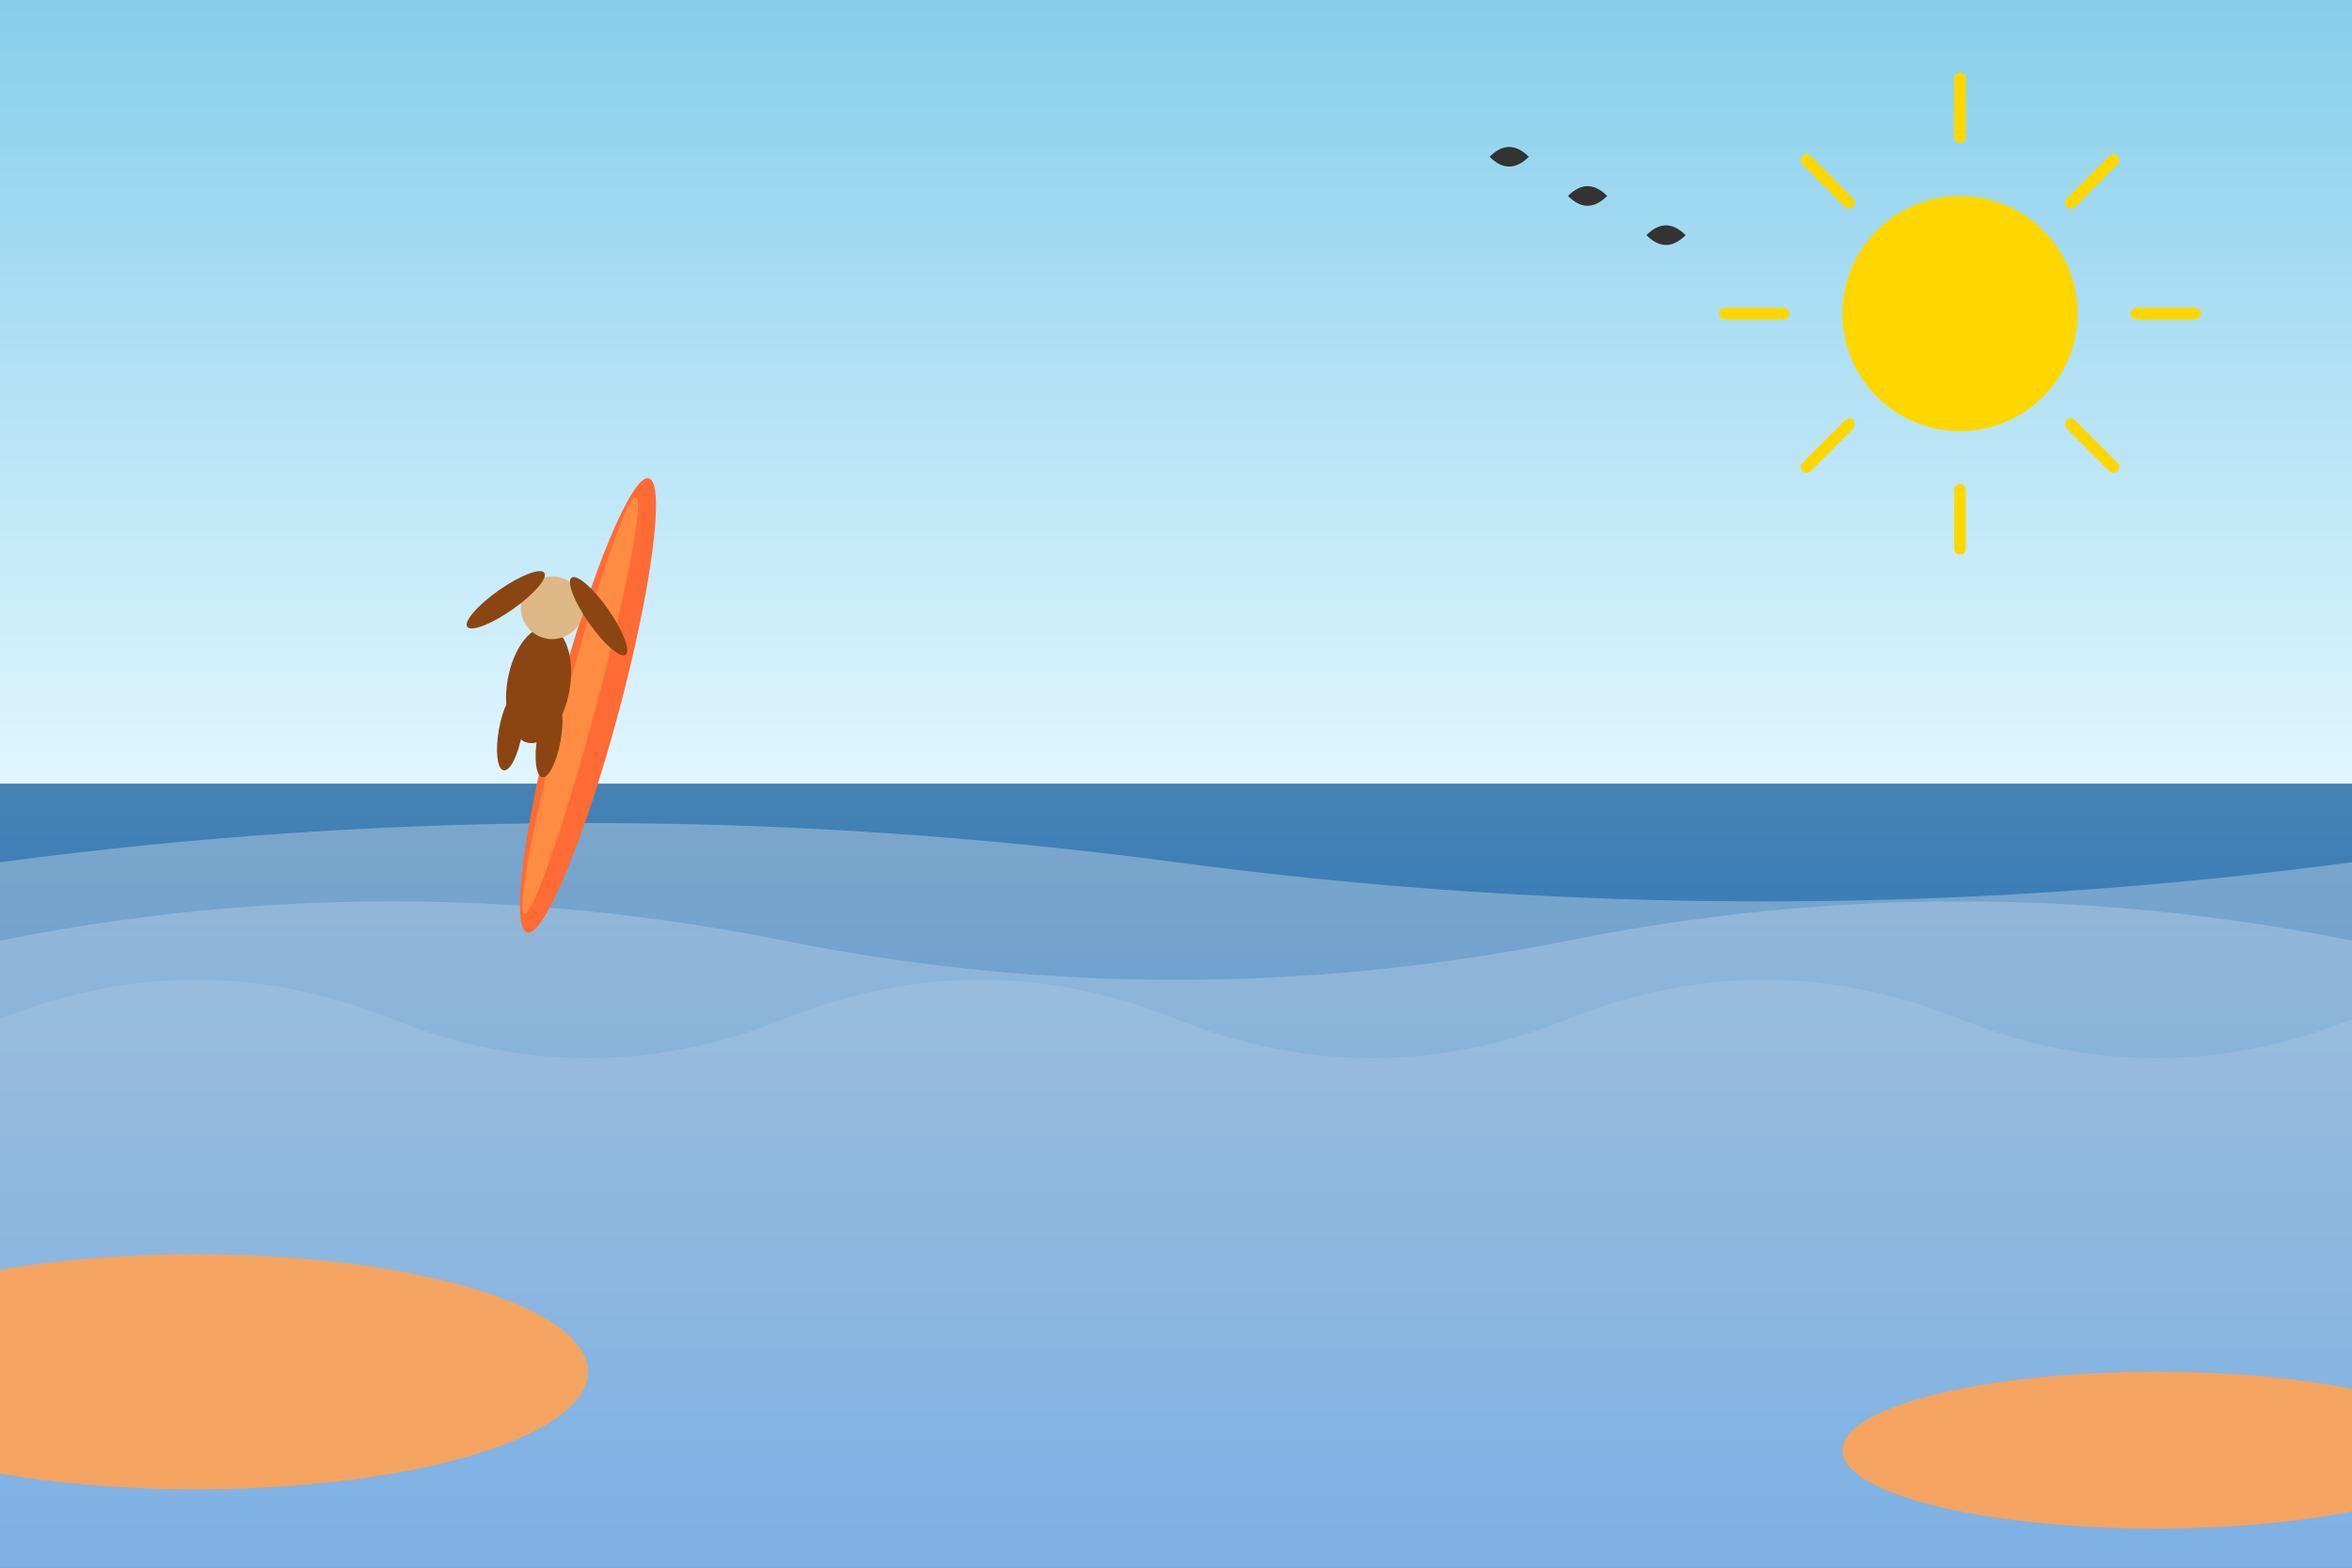
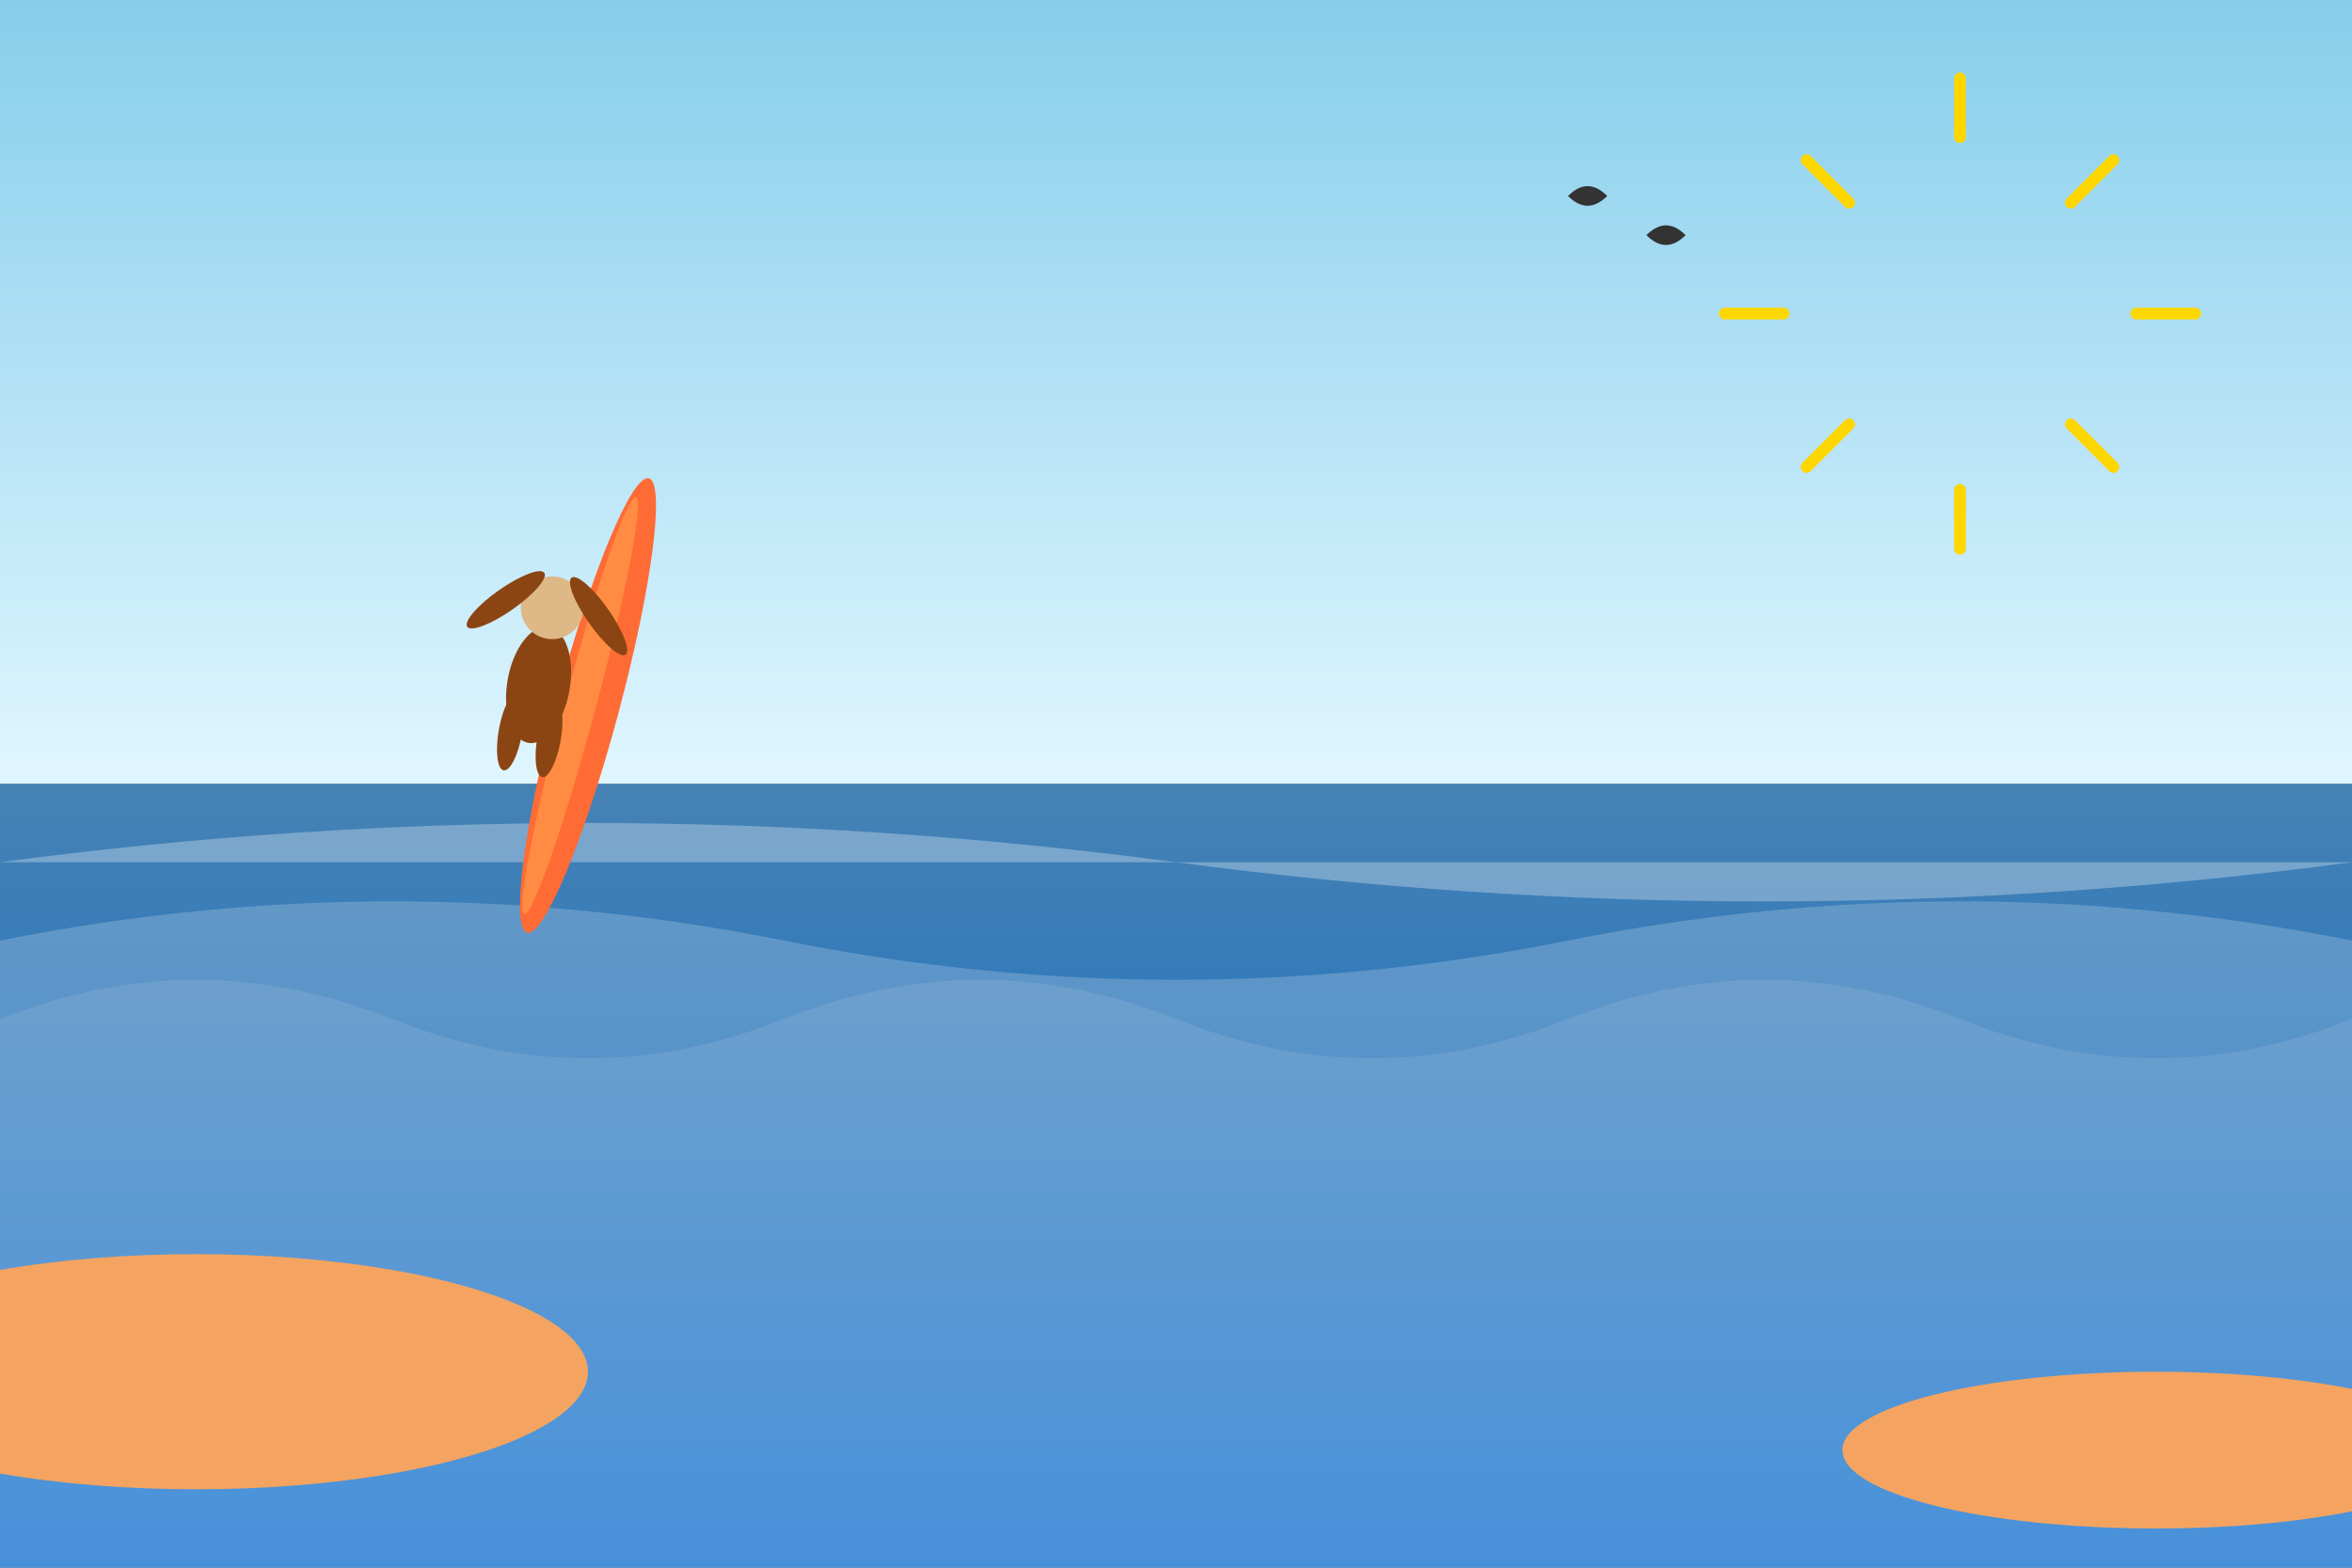
<svg xmlns="http://www.w3.org/2000/svg" width="600" height="400" viewBox="0 0 600 400" fill="none">
  <rect x="0" y="0" width="600" height="400" fill="#808080" stroke="none" />
  <defs>
    <linearGradient id="skyGradient" x1="0%" y1="0%" x2="0%" y2="100%">
      <stop offset="0%" style="stop-color:#87CEEB;stop-opacity:1" />
      <stop offset="100%" style="stop-color:#E0F6FF;stop-opacity:1" />
    </linearGradient>
    <linearGradient id="waterGradient" x1="0%" y1="0%" x2="0%" y2="100%">
      <stop offset="0%" style="stop-color:#4682B4;stop-opacity:1" />
      <stop offset="100%" style="stop-color:#0066cc;stop-opacity:1" />
    </linearGradient>
  </defs>
  <rect width="600" height="200" fill="url(#skyGradient)" />
  <rect y="200" width="600" height="200" fill="url(#waterGradient)" />
-   <path d="M0 220 Q150 200 300 220 T600 220 V400 H0 Z" fill="#ffffff" opacity="0.3" />
+   <path d="M0 220 Q150 200 300 220 T600 220 H0 Z" fill="#ffffff" opacity="0.3" />
  <path d="M0 240 Q100 220 200 240 T400 240 T600 240 V400 H0 Z" fill="#ffffff" opacity="0.2" />
  <path d="M0 260 Q50 240 100 260 T200 260 T300 260 T400 260 T500 260 T600 260 V400 H0 Z" fill="#ffffff" opacity="0.1" />
-   <circle cx="500" cy="80" r="30" fill="#FFD700" />
  <g stroke="#FFD700" stroke-width="3" stroke-linecap="round">
    <line x1="500" y1="20" x2="500" y2="35" />
    <line x1="500" y1="125" x2="500" y2="140" />
    <line x1="440" y1="80" x2="455" y2="80" />
    <line x1="545" y1="80" x2="560" y2="80" />
    <line x1="460.86" y1="40.86" x2="471.72" y2="51.72" />
    <line x1="528.28" y1="108.28" x2="539.14" y2="119.14" />
    <line x1="460.86" y1="119.14" x2="471.72" y2="108.28" />
    <line x1="528.28" y1="51.72" x2="539.14" y2="40.86" />
  </g>
  <ellipse cx="150" cy="180" rx="8" ry="60" fill="#FF6B35" transform="rotate(15 150 180)" />
  <ellipse cx="148" cy="180" rx="4" ry="55" fill="#FF8C42" transform="rotate(15 148 180)" />
  <g transform="translate(140, 160) rotate(10)">
    <ellipse cx="0" cy="15" rx="8" ry="15" fill="#8B4513" />
    <circle cx="0" cy="-5" r="8" fill="#DEB887" />
    <ellipse cx="-12" cy="5" rx="3" ry="12" fill="#8B4513" transform="rotate(45)" />
    <ellipse cx="12" cy="5" rx="3" ry="12" fill="#8B4513" transform="rotate(-45)" />
    <ellipse cx="-5" cy="28" rx="3" ry="10" fill="#8B4513" />
    <ellipse cx="5" cy="28" rx="3" ry="10" fill="#8B4513" />
  </g>
  <g fill="#333333">
    <path d="M400 50 Q405 45 410 50 Q405 55 400 50" />
    <path d="M420 60 Q425 55 430 60 Q425 65 420 60" />
-     <path d="M380 40 Q385 35 390 40 Q385 45 380 40" />
  </g>
  <ellipse cx="50" cy="350" rx="100" ry="30" fill="#F4A460" />
  <ellipse cx="550" cy="370" rx="80" ry="20" fill="#F4A460" />
</svg>